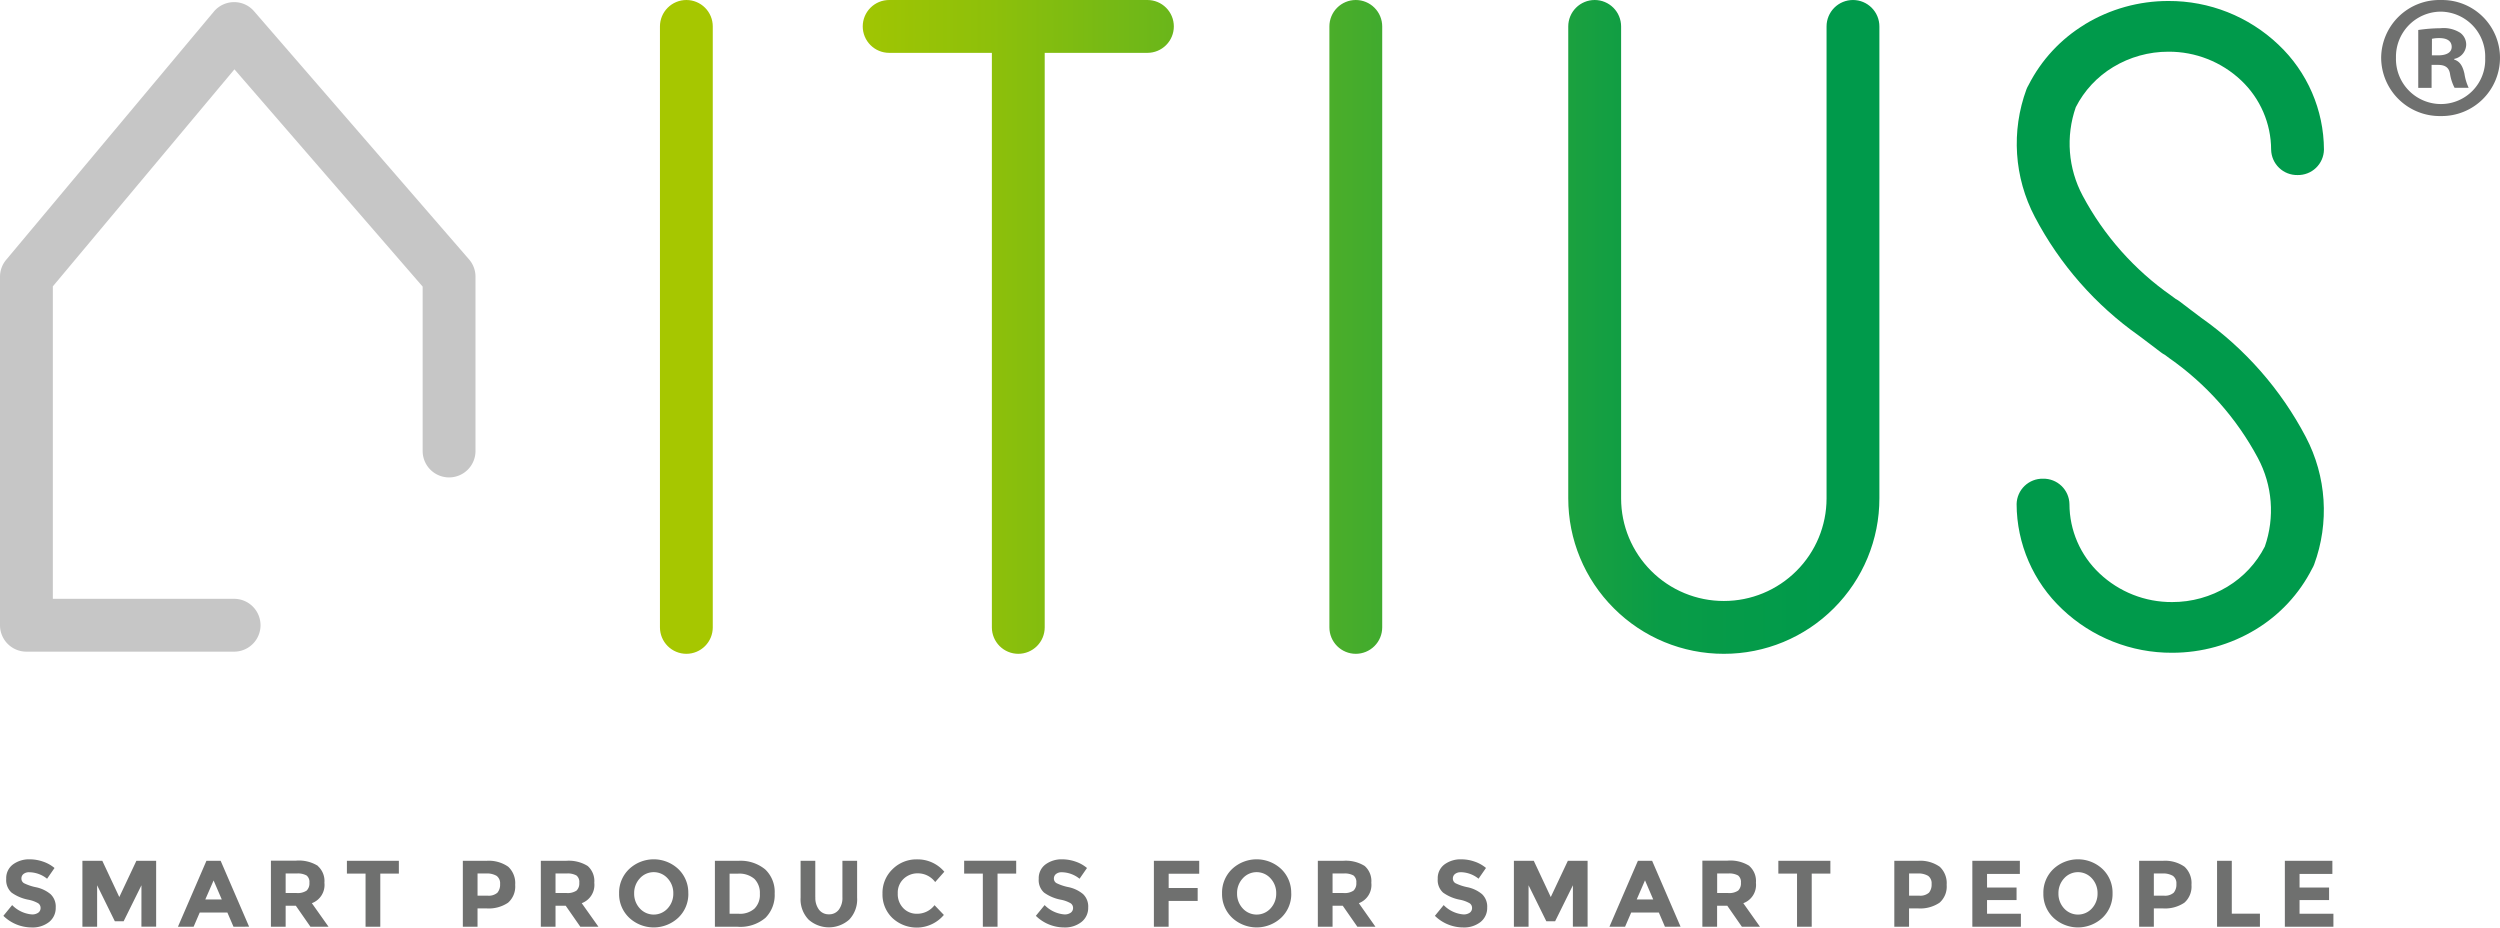
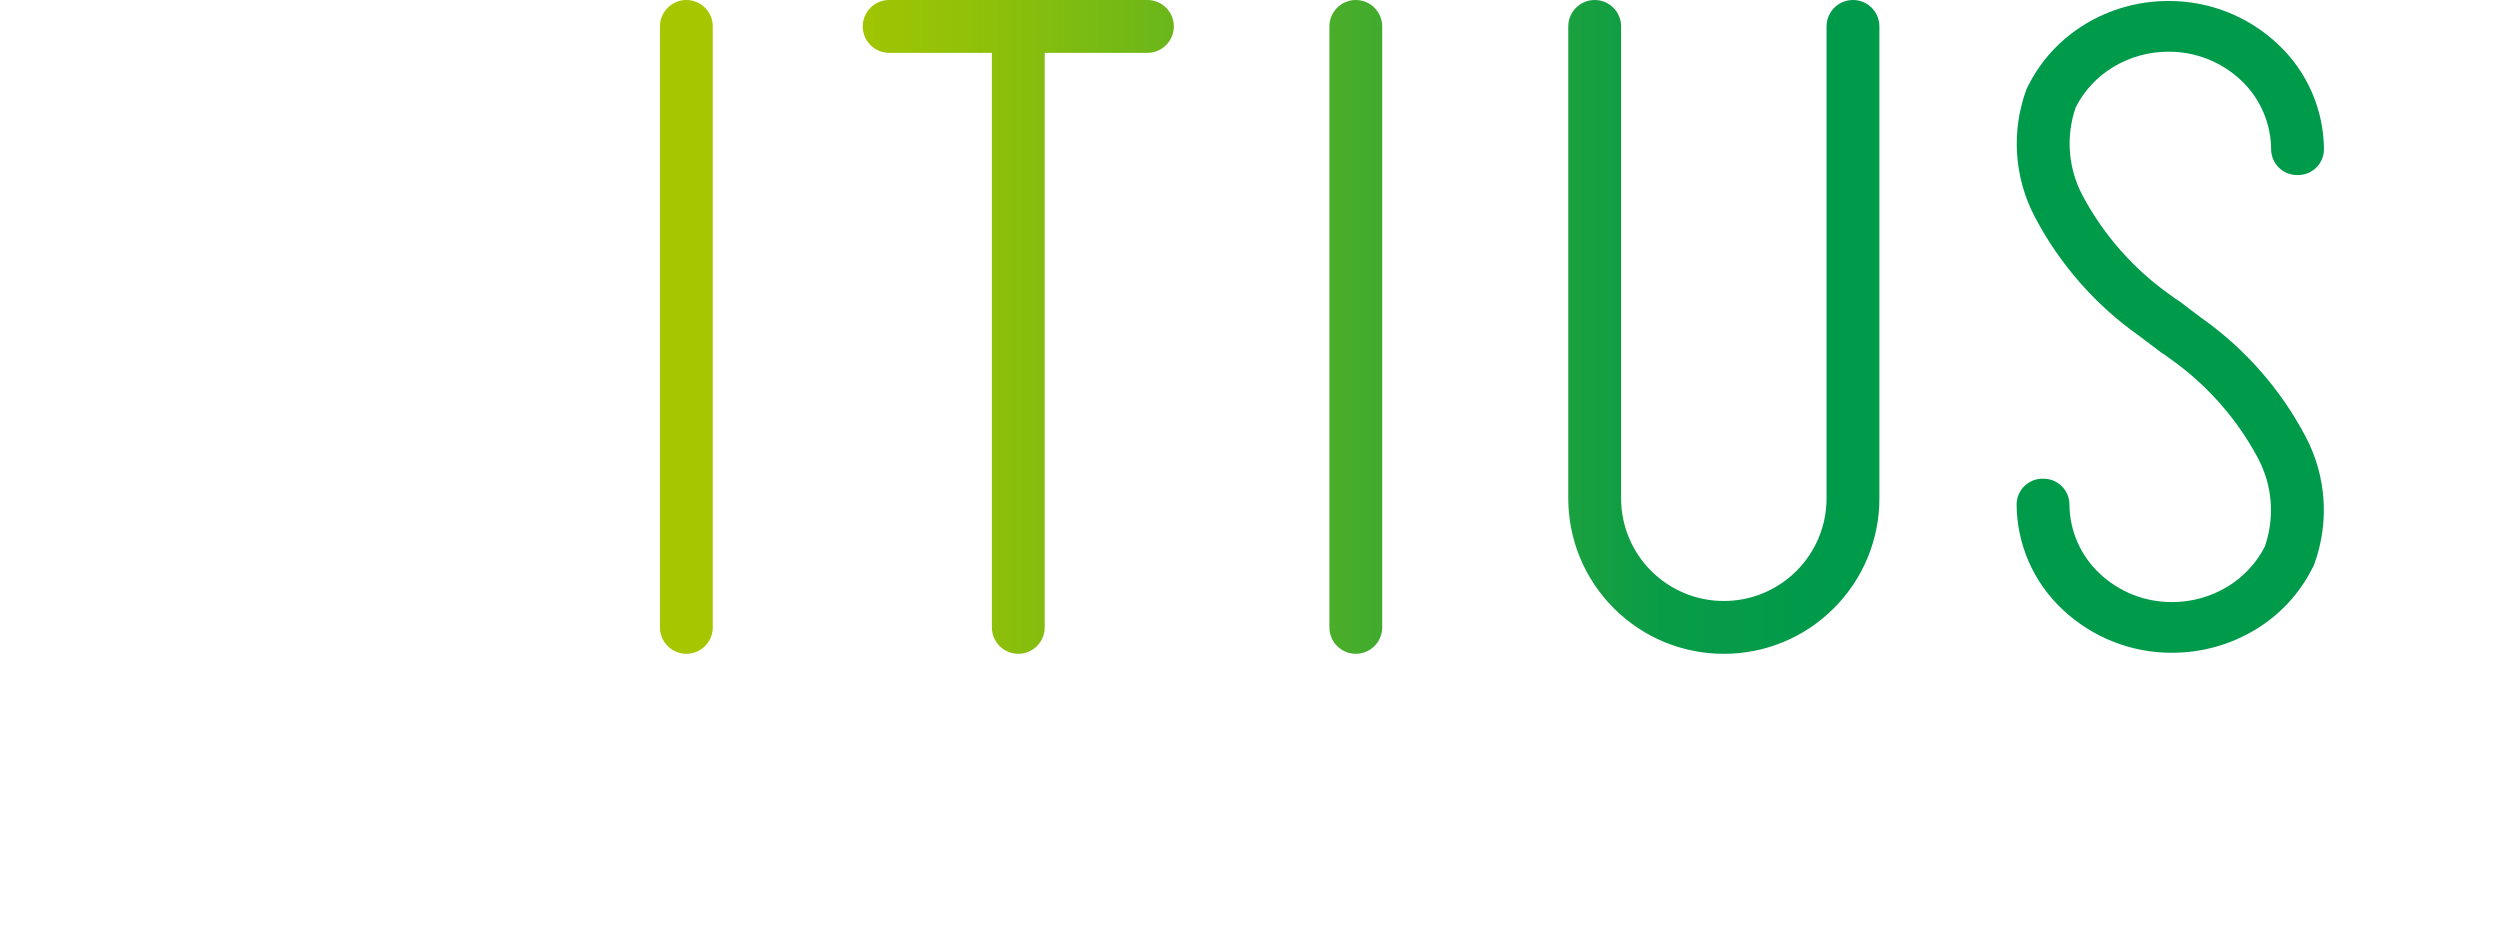
<svg xmlns="http://www.w3.org/2000/svg" width="156.137" height="57.928" viewBox="0 0 156.137 57.928">
  <defs>
    <clipPath id="clip-path">
-       <path id="Pfad_745" data-name="Pfad 745" d="M0,16.672H156.137V-41.256H0Z" transform="translate(0 41.256)" fill="none" />
-     </clipPath>
+       </clipPath>
    <clipPath id="clip-path-2">
      <path id="Pfad_747" data-name="Pfad 747" d="M103.865-41.256a1.65,1.65,0,0,0-1.65,1.65h0v29.482A6.391,6.391,0,0,1,100.336-5.6h0A6.4,6.4,0,0,1,95.8-3.722h0A6.4,6.4,0,0,1,91.263-5.6h0a6.4,6.4,0,0,1-1.879-4.523h0V-39.606a1.651,1.651,0,0,0-1.65-1.65h0a1.651,1.651,0,0,0-1.651,1.65h0v29.468a9.686,9.686,0,0,0,2.846,6.87h0A9.685,9.685,0,0,0,95.8-.422h0a9.686,9.686,0,0,0,6.87-2.846h0a9.685,9.685,0,0,0,2.845-6.87h0V-39.606A1.65,1.65,0,0,0,103.865-41.256Zm-31.052,0a1.649,1.649,0,0,0-1.648,1.65h0V-2.073A1.65,1.65,0,0,0,72.813-.422h0a1.652,1.652,0,0,0,1.651-1.651h0V-39.606A1.651,1.651,0,0,0,72.813-41.256Zm-29.142,0a1.651,1.651,0,0,0-1.651,1.65h0a1.652,1.652,0,0,0,1.651,1.651h6.414V-2.073a1.651,1.651,0,0,0,1.65,1.651h0a1.651,1.651,0,0,0,1.65-1.651h0V-37.955H59.8a1.651,1.651,0,0,0,1.65-1.651h0a1.65,1.65,0,0,0-1.65-1.65H43.671Zm-12.665,0a1.651,1.651,0,0,0-1.651,1.65h0V-2.073A1.652,1.652,0,0,0,31.006-.422h0a1.65,1.65,0,0,0,1.648-1.651h0V-39.606A1.649,1.649,0,0,0,31.006-41.256Zm87.346,1.521a9.412,9.412,0,0,0-3.526,3.8h0a1.627,1.627,0,0,0-.125.253h0a9.826,9.826,0,0,0,.52,7.97h0a21.068,21.068,0,0,0,6.521,7.435h0c.056.041.271.2.682.514h0l.671.51h0a1.584,1.584,0,0,0,.251.16h0l.268.2a17.9,17.9,0,0,1,5.542,6.245h0a6.911,6.911,0,0,1,.431,5.528h0a6.237,6.237,0,0,1-2.336,2.506h0a6.638,6.638,0,0,1-3.451.96h0a6.546,6.546,0,0,1-4.542-1.794h0a5.96,5.96,0,0,1-1.873-4.326h0a1.618,1.618,0,0,0-1.65-1.585h0a1.618,1.618,0,0,0-1.65,1.585h0a9.055,9.055,0,0,0,2.853,6.567h0A9.9,9.9,0,0,0,123.8-.488h0a10.041,10.041,0,0,0,5.216-1.455h0a9.422,9.422,0,0,0,3.526-3.8h0a1.564,1.564,0,0,0,.124-.253h0a9.821,9.821,0,0,0-.52-7.97h0a21.082,21.082,0,0,0-6.521-7.436h0l-.681-.513-.671-.511h0a1.627,1.627,0,0,0-.25-.159h0l-.271-.2a17.891,17.891,0,0,1-5.541-6.248h0a6.9,6.9,0,0,1-.431-5.527h0a6.232,6.232,0,0,1,2.336-2.508h0a6.647,6.647,0,0,1,3.451-.959h0a6.557,6.557,0,0,1,4.542,1.793h0a5.965,5.965,0,0,1,1.872,4.329h0a1.619,1.619,0,0,0,1.651,1.582h0a1.616,1.616,0,0,0,1.648-1.582h0a9.059,9.059,0,0,0-2.85-6.568h0a9.909,9.909,0,0,0-6.863-2.721h0a10.024,10.024,0,0,0-5.216,1.455" transform="translate(-29.355 41.256)" fill="none" />
    </clipPath>
    <linearGradient id="linear-gradient" x1="0.264" y1="0.705" x2="0.93" y2="0.705" gradientUnits="objectBoundingBox">
      <stop offset="0" stop-color="#a6c700" />
      <stop offset="0.1" stop-color="#a6c700" />
      <stop offset="0.2" stop-color="#8ec00a" />
      <stop offset="0.3" stop-color="#6db719" />
      <stop offset="0.4" stop-color="#4cae29" />
      <stop offset="0.5" stop-color="#2aa538" />
      <stop offset="0.6" stop-color="#099c47" />
      <stop offset="0.7" stop-color="#009a4b" />
      <stop offset="0.8" stop-color="#009a4b" />
      <stop offset="0.9" stop-color="#009a4b" />
      <stop offset="1" stop-color="#009a4b" />
    </linearGradient>
  </defs>
  <g id="LOGO" transform="translate(0 41.256)">
    <g id="Gruppe_515" data-name="Gruppe 515" transform="translate(0 -41.256)" clip-path="url(#clip-path)">
      <g id="Gruppe_512" data-name="Gruppe 512" transform="translate(0.213 53.669)">
        <path id="Pfad_742" data-name="Pfad 742" d="M.466.232A1.815,1.815,0,0,1,1.574.638l.465-.671a2.2,2.2,0,0,0-.719-.4A2.532,2.532,0,0,0,.5-.575,1.7,1.7,0,0,0-.556-.256a1.066,1.066,0,0,0-.421.9,1.049,1.049,0,0,0,.333.859,2.64,2.64,0,0,0,1.052.445,1.994,1.994,0,0,1,.607.22.343.343,0,0,1,.153.295.35.35,0,0,1-.145.295.652.652,0,0,1-.4.108,1.946,1.946,0,0,1-1.23-.583l-.548.671a2.524,2.524,0,0,0,1.761.725A1.66,1.66,0,0,0,1.7,3.34a1.113,1.113,0,0,0,.414-.9A1.068,1.068,0,0,0,1.791,1.6a2.1,2.1,0,0,0-.91-.432A3.006,3.006,0,0,1,.133.916.328.328,0,0,1-.028.63.352.352,0,0,1,.1.342.552.552,0,0,1,.466.232m7,3.4h.92V-.481H7.151L6.085,1.781,5.025-.481H3.781V3.636H4.7V1.045L5.807,3.295h.548L7.468,1.045Zm6.726,0L12.416-.481h-.89L9.747,3.636h.979l.382-.889h1.726l.383.889Zm-1.707-1.7H11.456L11.974.745Zm6-2.1a2.233,2.233,0,0,0-1.369-.324H15.554V3.636h.92V2.323h.636l.913,1.313h1.13L18.111,2.164A1.213,1.213,0,0,0,18.895.887a1.252,1.252,0,0,0-.41-1.043m-1.34,1.685h-.671V.31h.688a1.13,1.13,0,0,1,.619.124.519.519,0,0,1,.177.456.623.623,0,0,1-.171.486,1,1,0,0,1-.642.153m6.4-1.213v-.8H20.3v.8h1.165V3.636h.92V.315Zm5.448-.8H27.54V3.636h.918V2.489h.548a2.159,2.159,0,0,0,1.358-.354,1.341,1.341,0,0,0,.445-1.116,1.4,1.4,0,0,0-.432-1.13,2.115,2.115,0,0,0-1.382-.369m.083,2.174h-.619V.31h.525a1.186,1.186,0,0,1,.668.149.576.576,0,0,1,.215.507.787.787,0,0,1-.166.542.818.818,0,0,1-.623.185M35.341-.157a2.241,2.241,0,0,0-1.37-.324h-1.56V3.636h.918V2.323h.636l.913,1.313h1.132L34.966,2.164A1.213,1.213,0,0,0,35.75.887a1.251,1.251,0,0,0-.409-1.043M34,1.528h-.671V.31h.689a1.125,1.125,0,0,1,.618.124.519.519,0,0,1,.177.456.623.623,0,0,1-.17.486A1,1,0,0,1,34,1.528m6.331.963a1.173,1.173,0,0,1-1.737,0,1.339,1.339,0,0,1-.354-.937,1.343,1.343,0,0,1,.354-.939,1.164,1.164,0,0,1,1.737,0,1.343,1.343,0,0,1,.354.939,1.339,1.339,0,0,1-.354.937m1.29-.939A2.034,2.034,0,0,0,41,.034a2.242,2.242,0,0,0-3.074,0A2.034,2.034,0,0,0,37.3,1.552a2.033,2.033,0,0,0,.625,1.516,2.242,2.242,0,0,0,3.074,0,2.033,2.033,0,0,0,.625-1.516M44.737-.481H43.283V3.636h1.407a2.419,2.419,0,0,0,1.752-.559,2.022,2.022,0,0,0,.574-1.519,1.934,1.934,0,0,0-.588-1.5,2.418,2.418,0,0,0-1.691-.539m.046,3.305H44.2V.321h.512a1.445,1.445,0,0,1,1.039.327,1.237,1.237,0,0,1,.34.934,1.205,1.205,0,0,1-.34.924,1.359,1.359,0,0,1-.969.319m4.771-1.031V-.481h-.918v2.3a1.824,1.824,0,0,0,.5,1.372,1.91,1.91,0,0,0,2.536,0,1.827,1.827,0,0,0,.494-1.375v-2.3h-.918V1.794a1.217,1.217,0,0,1-.227.779.74.74,0,0,1-.615.286.749.749,0,0,1-.618-.286,1.209,1.209,0,0,1-.23-.779m5.494.682a1.245,1.245,0,0,1-.347-.921A1.176,1.176,0,0,1,55.07.642,1.262,1.262,0,0,1,55.956.3,1.34,1.34,0,0,1,57.04.845L57.611.2a2.176,2.176,0,0,0-1.7-.772,2.113,2.113,0,0,0-1.535.614,2.049,2.049,0,0,0-.626,1.528,2.03,2.03,0,0,0,.615,1.516,2.221,2.221,0,0,0,3.218-.188L57,2.288a1.358,1.358,0,0,1-1.108.536,1.148,1.148,0,0,1-.842-.348M62.1.315v-.8h-3.25v.8h1.167V3.636h.918V.315ZM64.949.232a1.812,1.812,0,0,1,1.108.406l.465-.671a2.205,2.205,0,0,0-.717-.4,2.54,2.54,0,0,0-.826-.142,1.693,1.693,0,0,0-1.05.319,1.066,1.066,0,0,0-.421.9,1.049,1.049,0,0,0,.333.859,2.632,2.632,0,0,0,1.05.445,1.963,1.963,0,0,1,.607.22.345.345,0,0,1,.154.295.353.353,0,0,1-.145.295.654.654,0,0,1-.4.108,1.946,1.946,0,0,1-1.231-.583l-.548.671a2.529,2.529,0,0,0,1.761.725,1.658,1.658,0,0,0,1.092-.344,1.114,1.114,0,0,0,.416-.9,1.069,1.069,0,0,0-.324-.842,2.1,2.1,0,0,0-.91-.432,3.028,3.028,0,0,1-.748-.25A.328.328,0,0,1,64.455.63a.356.356,0,0,1,.132-.288.552.552,0,0,1,.362-.11M70.7-.481V3.636h.92V2.023h1.814V1.215H71.623V.326h1.908V-.481Zm7.286,2.972a1.173,1.173,0,0,1-1.737,0,1.339,1.339,0,0,1-.354-.937,1.343,1.343,0,0,1,.354-.939,1.164,1.164,0,0,1,1.737,0,1.343,1.343,0,0,1,.354.939,1.339,1.339,0,0,1-.354.937m1.29-.939A2.04,2.04,0,0,0,78.655.034a2.244,2.244,0,0,0-3.075,0,2.038,2.038,0,0,0-.623,1.518,2.038,2.038,0,0,0,.623,1.516,2.244,2.244,0,0,0,3.075,0,2.039,2.039,0,0,0,.625-1.516m4.59-1.709A2.233,2.233,0,0,0,82.5-.481H80.939V3.636h.92V2.323h.636l.913,1.313h1.13L83.5,2.164A1.213,1.213,0,0,0,84.279.887a1.252,1.252,0,0,0-.41-1.043M82.53,1.528h-.671V.31h.688a1.13,1.13,0,0,1,.619.124.519.519,0,0,1,.177.456.623.623,0,0,1-.171.486.992.992,0,0,1-.642.153m7.338-1.3a1.815,1.815,0,0,1,1.108.406l.465-.671a2.2,2.2,0,0,0-.719-.4A2.525,2.525,0,0,0,89.9-.575a1.7,1.7,0,0,0-1.052.319,1.065,1.065,0,0,0-.42.9,1.049,1.049,0,0,0,.333.859,2.623,2.623,0,0,0,1.05.445,1.963,1.963,0,0,1,.607.22.343.343,0,0,1,.153.295.352.352,0,0,1-.143.295.656.656,0,0,1-.4.108,1.946,1.946,0,0,1-1.23-.583l-.548.671a2.529,2.529,0,0,0,1.761.725A1.66,1.66,0,0,0,91.1,3.34a1.114,1.114,0,0,0,.416-.9,1.069,1.069,0,0,0-.324-.842,2.1,2.1,0,0,0-.91-.432,3.028,3.028,0,0,1-.748-.25A.328.328,0,0,1,89.373.63a.352.352,0,0,1,.132-.288.552.552,0,0,1,.362-.11m7,3.4h.92V-.481H96.553L95.487,1.781,94.427-.481H93.184V3.636H94.1V1.045L95.21,3.295h.548L96.87,1.045Zm6.727,0L101.818-.481h-.89L99.15,3.636h.977l.383-.889h1.726l.382.889Zm-1.709-1.7h-1.031l.518-1.195Zm6-2.1a2.233,2.233,0,0,0-1.369-.324h-1.561V3.636h.92V2.323h.636l.913,1.313h1.13l-1.042-1.471A1.213,1.213,0,0,0,108.3.887a1.248,1.248,0,0,0-.41-1.043m-1.34,1.685h-.671V.31h.689a1.128,1.128,0,0,1,.618.124.519.519,0,0,1,.177.456.623.623,0,0,1-.171.486.992.992,0,0,1-.642.153m6.4-1.213v-.8H109.7v.8h1.167V3.636h.918V.315Zm5.448-.8h-1.455V3.636h.92V2.489h.548a2.158,2.158,0,0,0,1.356-.354,1.337,1.337,0,0,0,.445-1.116,1.4,1.4,0,0,0-.432-1.13A2.115,2.115,0,0,0,118.4-.481m.083,2.174h-.618V.31h.524a1.186,1.186,0,0,1,.668.149.576.576,0,0,1,.215.507.794.794,0,0,1-.164.542.824.824,0,0,1-.625.185m3.333-2.174V3.636h3.033V2.824h-2.115V1.969h1.844V1.187h-1.844V.339h2.05v-.82Zm7.468,2.972a1.174,1.174,0,0,1-1.738,0,1.344,1.344,0,0,1-.352-.937,1.349,1.349,0,0,1,.352-.939,1.166,1.166,0,0,1,1.738,0,1.349,1.349,0,0,1,.352.939,1.344,1.344,0,0,1-.352.937m1.289-.939a2.038,2.038,0,0,0-.623-1.518,2.244,2.244,0,0,0-3.075,0,2.038,2.038,0,0,0-.623,1.518,2.038,2.038,0,0,0,.623,1.516,2.244,2.244,0,0,0,3.075,0,2.038,2.038,0,0,0,.623-1.516m3.116-2.033h-1.455V3.636h.918V2.489h.549a2.158,2.158,0,0,0,1.356-.354,1.341,1.341,0,0,0,.445-1.116,1.4,1.4,0,0,0-.432-1.13,2.114,2.114,0,0,0-1.382-.369m.083,2.174h-.619V.31h.525a1.186,1.186,0,0,1,.668.149.576.576,0,0,1,.215.507.787.787,0,0,1-.166.542.818.818,0,0,1-.623.185m6.007,1.943V2.817H138.02v-3.3H137.1V3.636Zm1.556-4.117V3.636h3.033V2.824h-2.115V1.969h1.844V1.187h-1.844V.339h2.05v-.82Z" transform="translate(1.153 0.575)" fill="#6f706f" />
      </g>
      <g id="Gruppe_513" data-name="Gruppe 513" transform="translate(0 0.134)">
        <path id="Pfad_743" data-name="Pfad 743" d="M4.208,11.675H-8.763a1.65,1.65,0,0,1-1.65-1.65V-11.739a1.653,1.653,0,0,1,.385-1.059L2.943-28.3a1.651,1.651,0,0,1,1.251-.591,1.632,1.632,0,0,1,1.261.57l13.429,15.5a1.649,1.649,0,0,1,.4,1.08V-.857a1.65,1.65,0,0,1-1.65,1.65,1.65,1.65,0,0,1-1.65-1.65V-11.124L4.229-24.694-7.113-11.139V8.375H4.208a1.65,1.65,0,1,1,0,3.3" transform="translate(10.413 28.89)" fill="#c6c6c6" />
      </g>
      <g id="Gruppe_514" data-name="Gruppe 514" transform="translate(148.715 0.001)">
        <path id="Pfad_744" data-name="Pfad 744" d="M.906,1.166h.4c.463,0,.684.177.75.55a2.814,2.814,0,0,0,.286.882h.88a3.216,3.216,0,0,1-.264-.882c-.11-.484-.286-.771-.639-.88V.791a.931.931,0,0,0,.748-.858.911.911,0,0,0-.373-.772,1.933,1.933,0,0,0-1.234-.285,9.875,9.875,0,0,0-1.387.11V2.6H.906ZM.929-.464a2.054,2.054,0,0,1,.462-.044c.529,0,.771.22.771.55,0,.375-.375.528-.837.528h-.4Zm.55-2.422A3.638,3.638,0,0,0-2.243.725,3.657,3.657,0,0,0,1.479,4.361,3.639,3.639,0,0,0,5.179.725,3.615,3.615,0,0,0,1.5-2.886Zm0,.726A2.809,2.809,0,0,1,4.254.748,2.766,2.766,0,0,1,1.5,3.611,2.812,2.812,0,0,1-1.318.725,2.816,2.816,0,0,1,1.457-2.16Z" transform="translate(2.243 2.886)" fill="#6f706f" />
      </g>
    </g>
    <g id="Gruppe_517" data-name="Gruppe 517" transform="translate(41.217 -41.256)" clip-path="url(#clip-path-2)">
      <g id="Gruppe_516" data-name="Gruppe 516" transform="translate(-41.217 0)">
        <path id="Pfad_746" data-name="Pfad 746" d="M-29.355-29.081H126.782V28.846H-29.355Z" transform="translate(29.355 29.081)" fill="url(#linear-gradient)" />
      </g>
    </g>
  </g>
</svg>